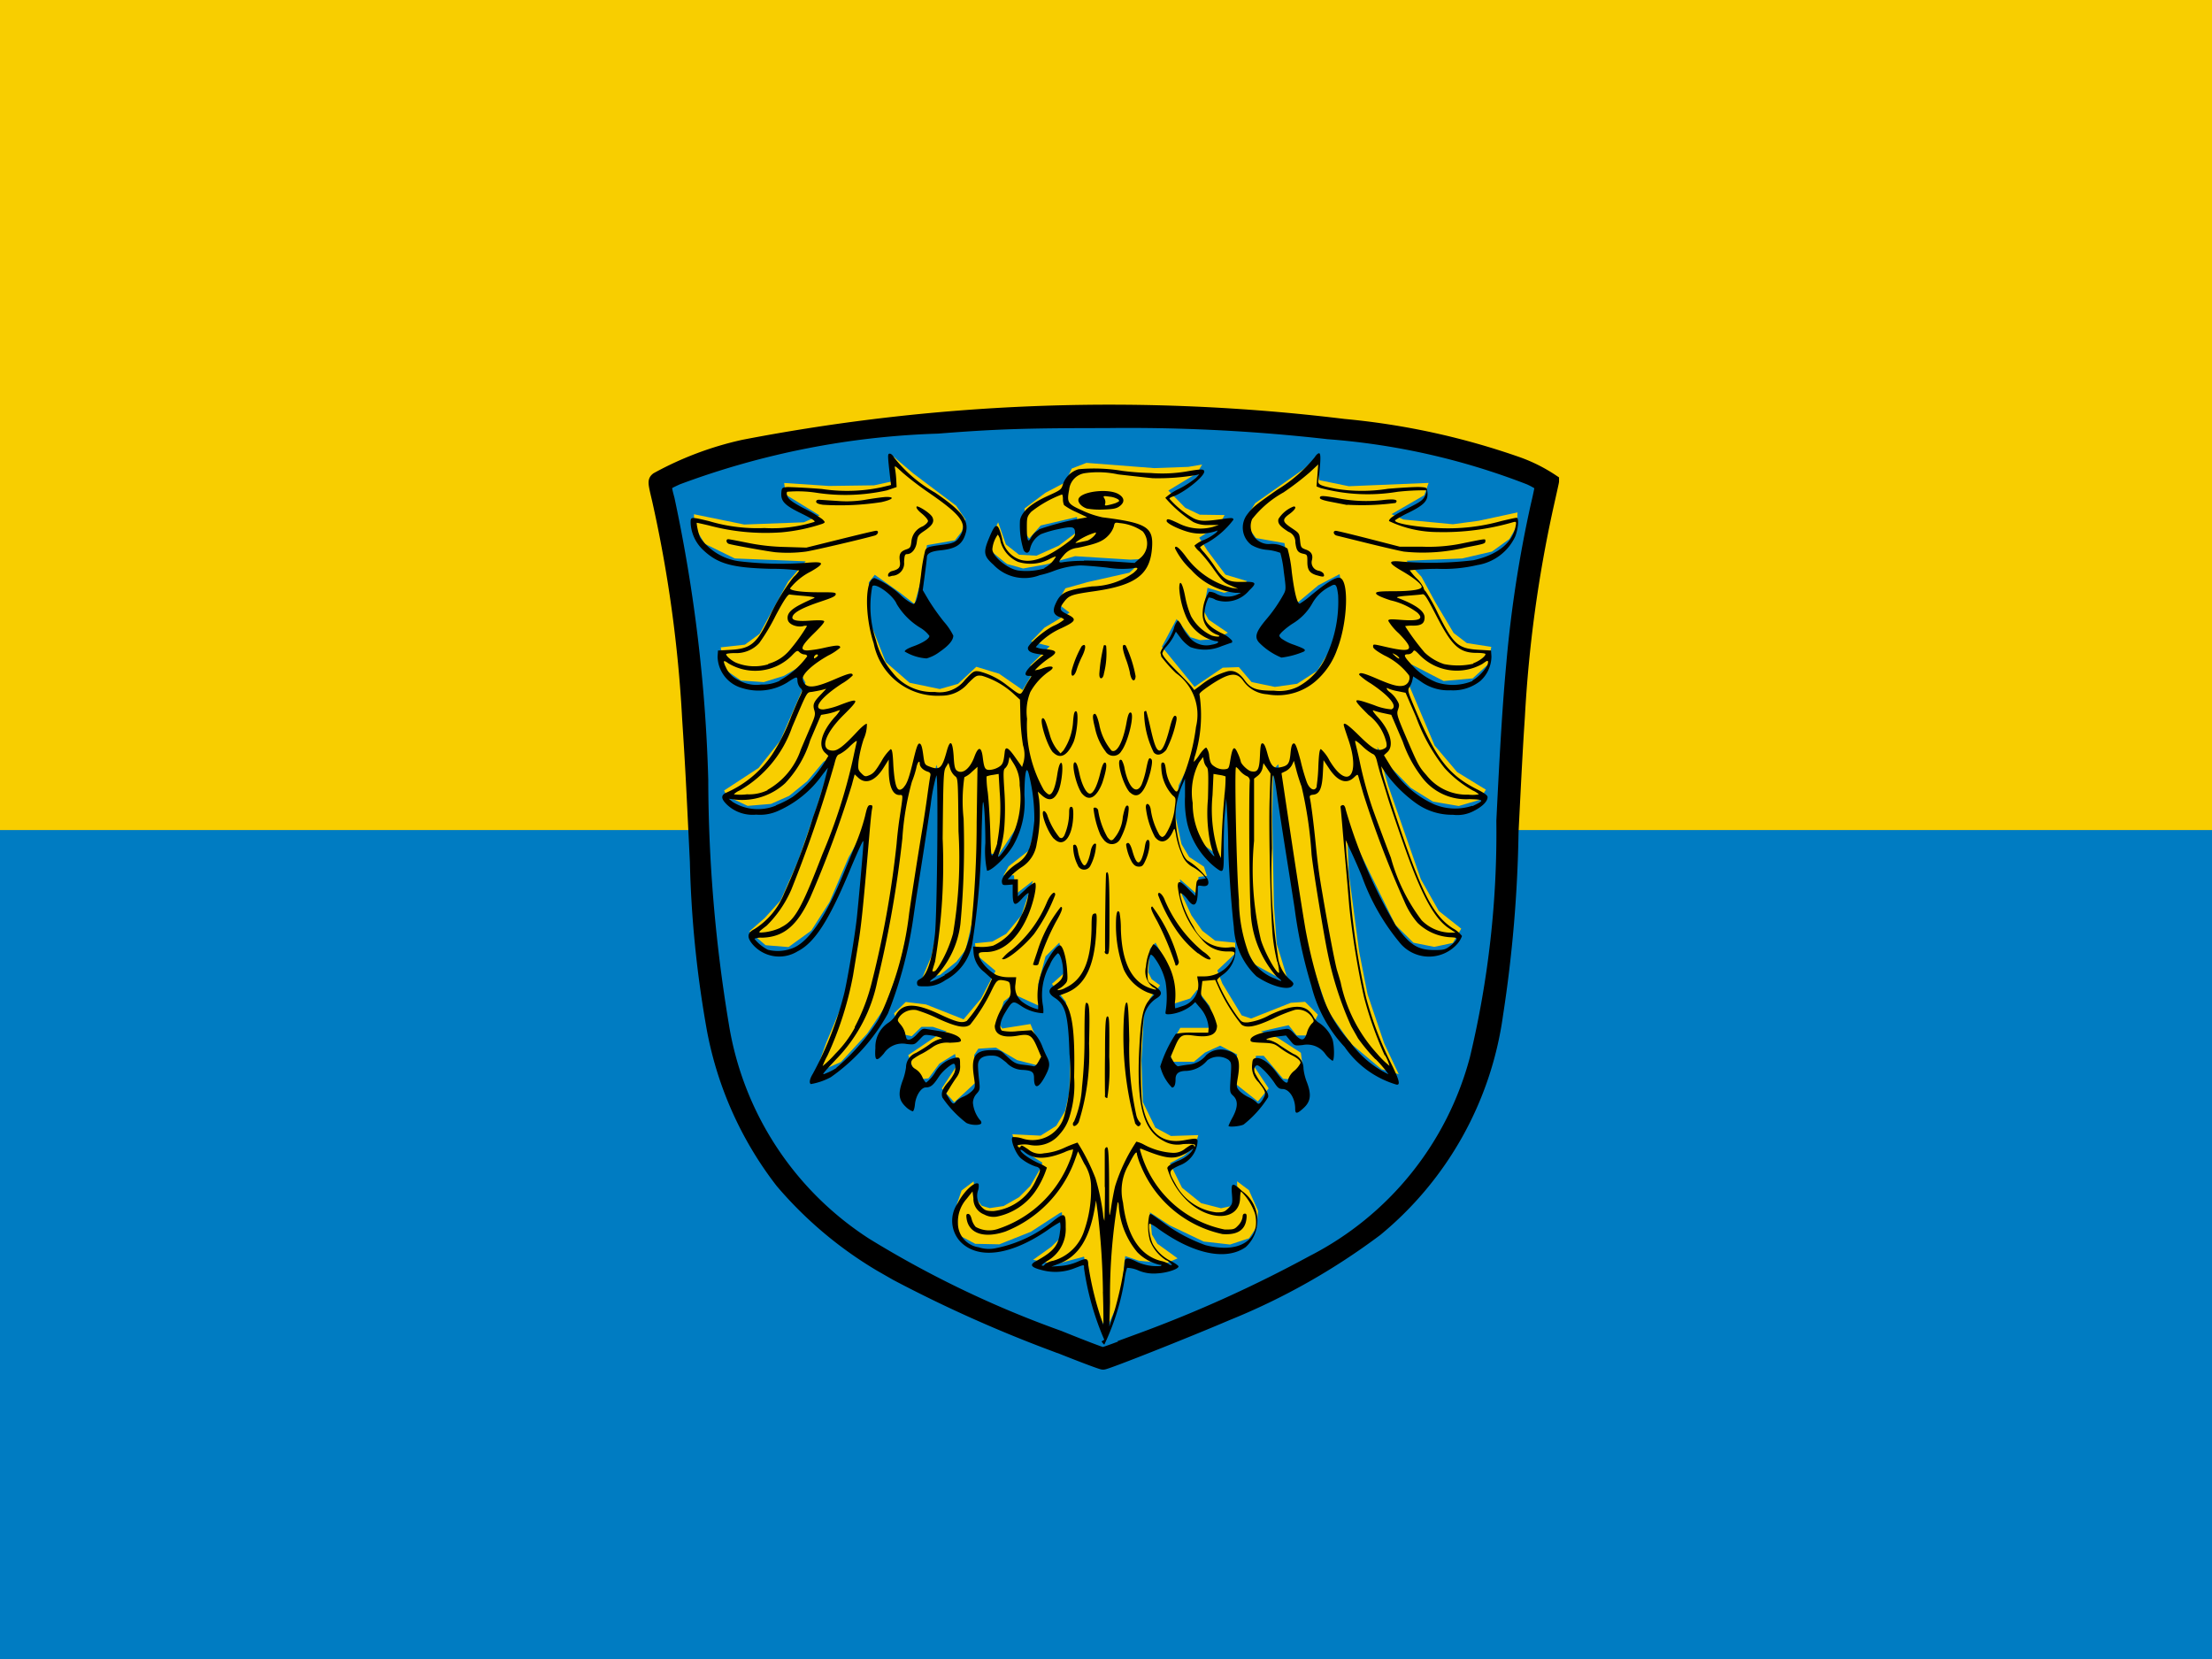
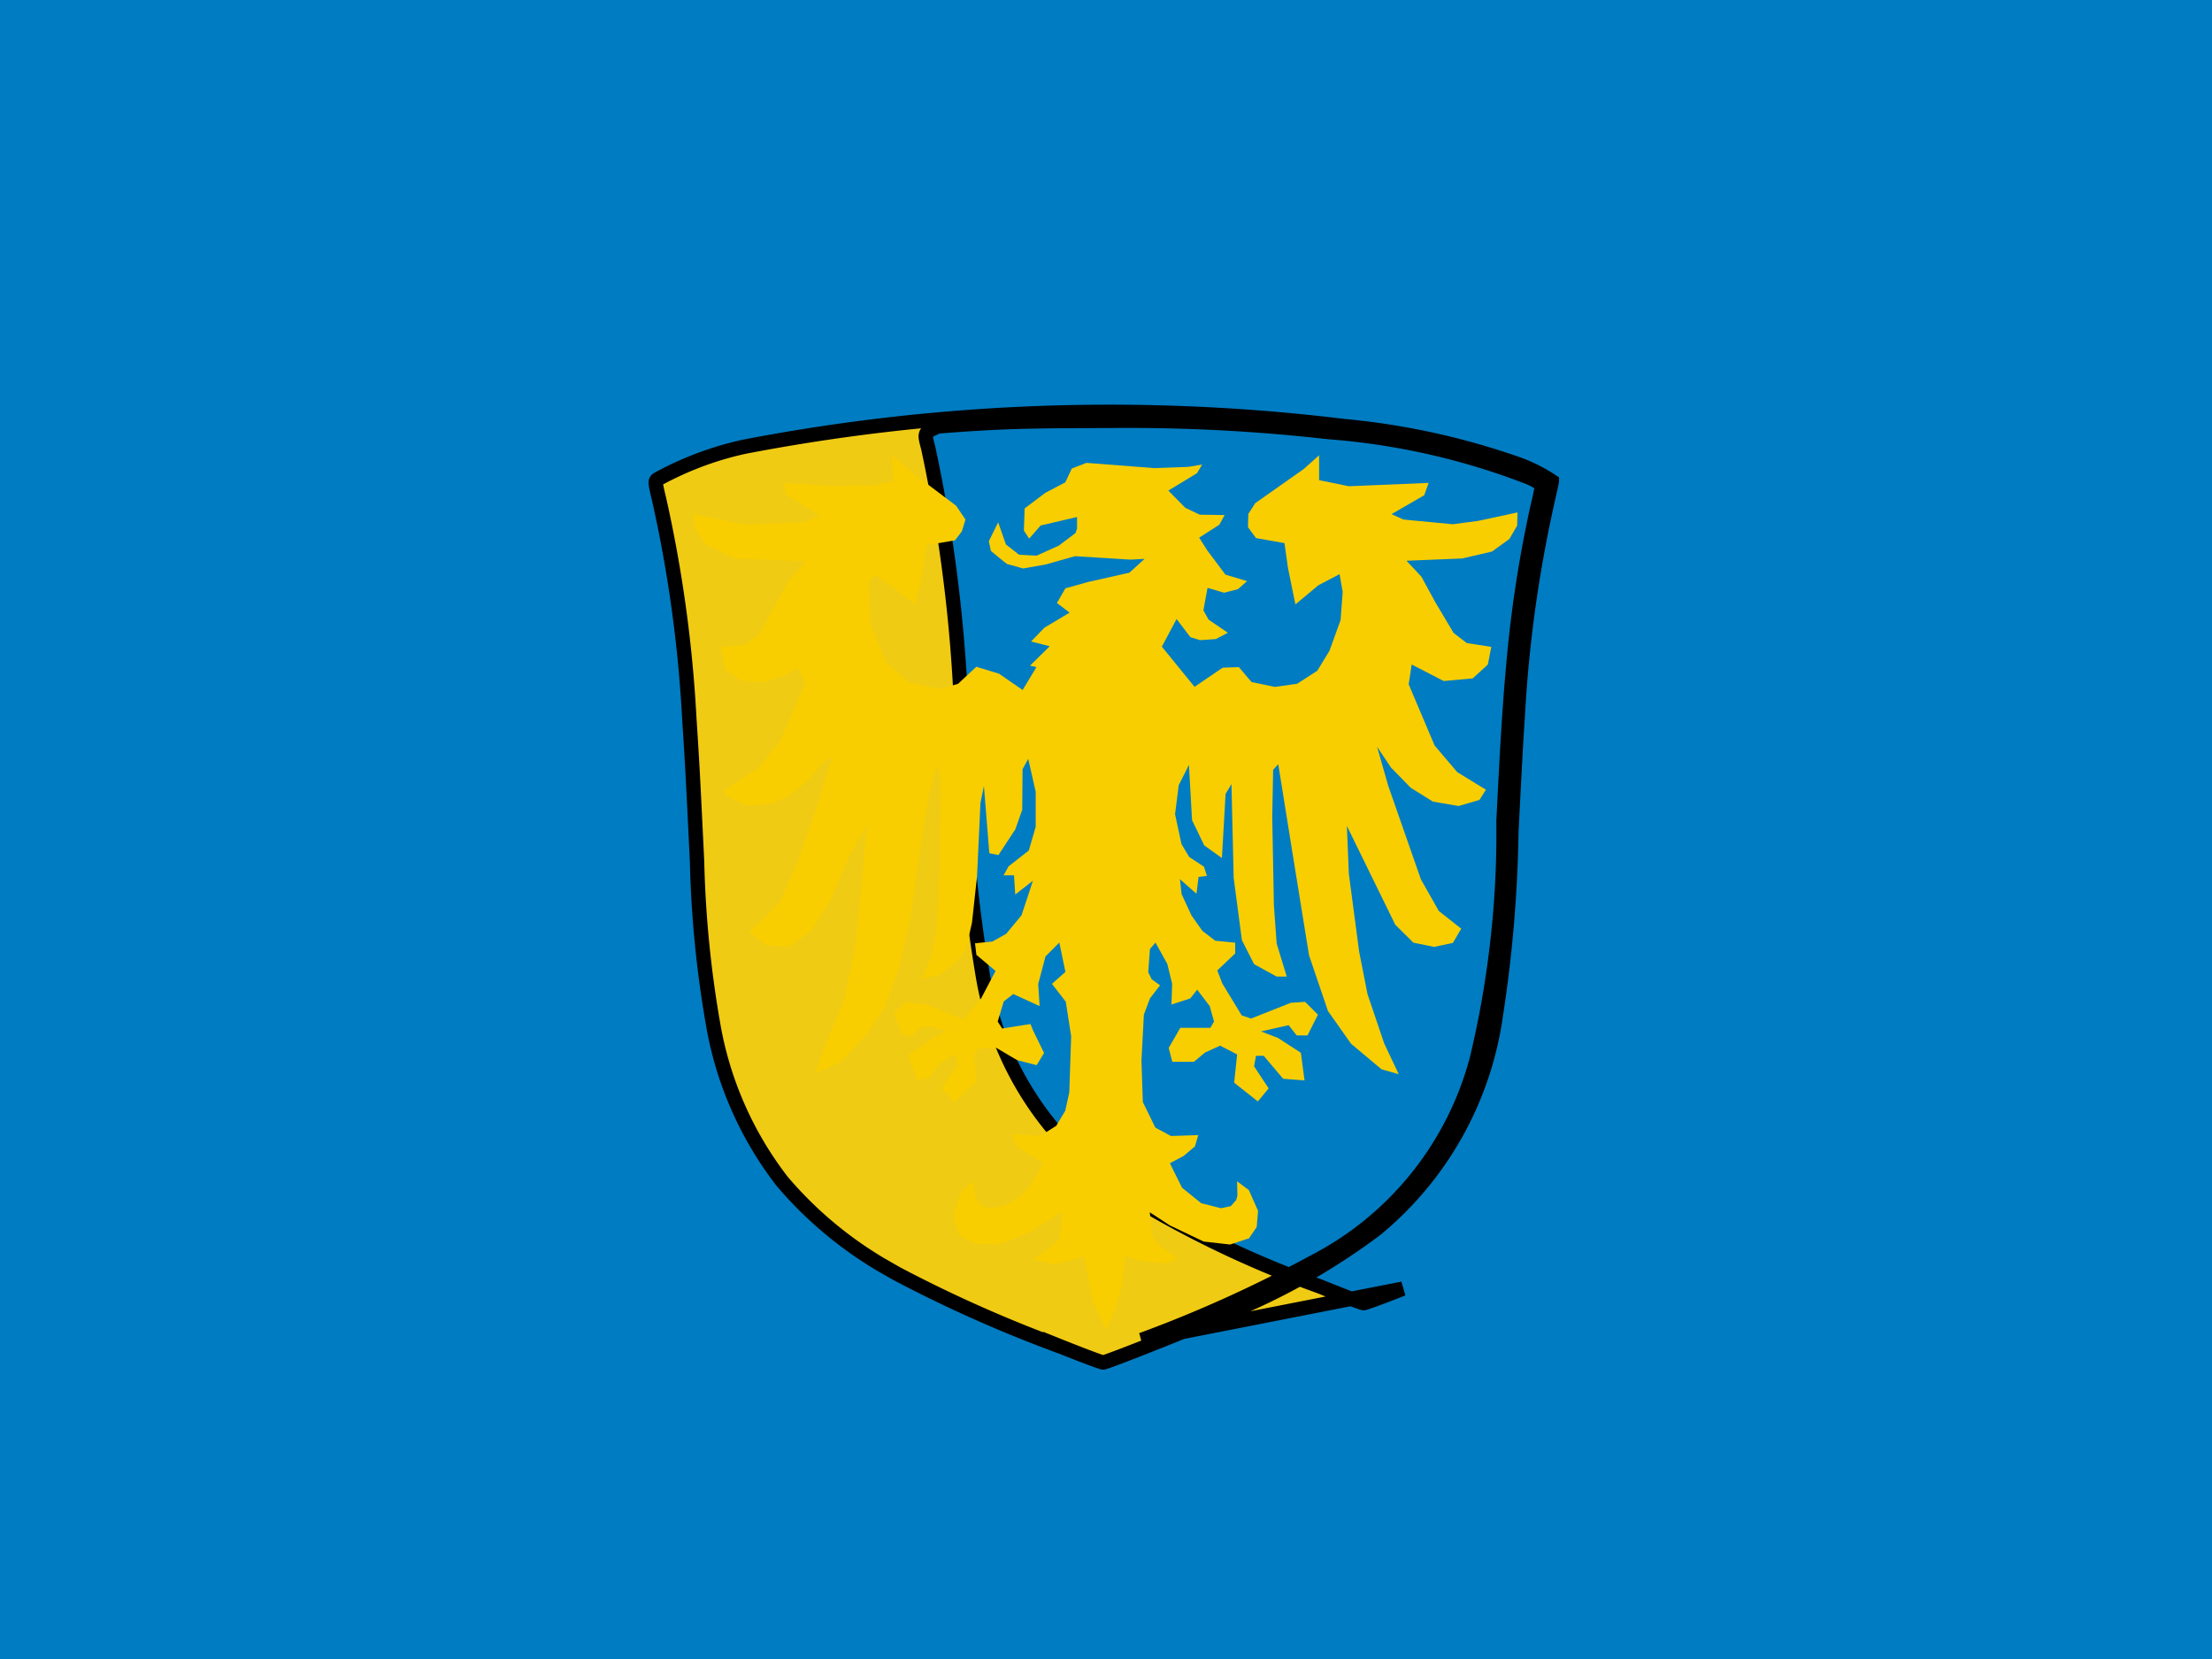
<svg xmlns="http://www.w3.org/2000/svg" width="32" height="24" viewBox="0 0 32 24">
  <g id="Group_18342" transform="translate(-649 -508)">
    <g id="Group_18324" transform="translate(649 508)">
      <g id="g977" transform="translate(0 0)">
        <rect id="rect963" width="32" height="24" transform="translate(0 0)" fill="#007cc2" />
-         <rect id="rect965" width="32" height="12.008" fill="#f8ce00" />
      </g>
      <path id="path931" d="M71.136,130.775l-2.7-1.106-1.37-.907-.951-1.176-.4-.968-.253-1.232-.169-2.442-.2-2.886-.225-1.238-.146-.63.1-.158.911-.354,1.288-.27,1.693-.186,2.368-.068h.518l2.031.068,1.918.236,1.39.354.591.27-.1.647-.152.934-.236,1.93-.113,2.492-.186,1.868-.276.861-.383.855-.557.748-.765.664-.844.484-1.44.681-1.1.444Z" transform="translate(-55.184 -111.12)" fill="#007cc2" />
      <g id="g861" transform="translate(9.485 5.962)">
-         <path id="path871" d="M72.43-5.959a19.366,19.366,0,0,1-2.223-1l-.234-.134a5.662,5.662,0,0,1-1.422-1.2,5.137,5.137,0,0,1-1-2.274,15.767,15.767,0,0,1-.232-2.354c-.059-1.221-.069-1.413-.112-2.071a19.12,19.12,0,0,0-.437-3.169c-.06-.251-.06-.26-.024-.289a4.7,4.7,0,0,1,1.25-.47,27.949,27.949,0,0,1,8.678-.3,10.515,10.515,0,0,1,2.524.552,2.272,2.272,0,0,1,.487.246c0,.005-.036.166-.079.358a18.852,18.852,0,0,0-.415,3.045c-.029.436-.044.724-.092,1.677a19.145,19.145,0,0,1-.224,2.637A4.891,4.891,0,0,1,77.139-7.6a9.56,9.56,0,0,1-2.163,1.22c-.574.246-1.737.707-1.783.706-.025,0-.369-.131-.763-.29ZM73.751-6a18.748,18.748,0,0,0,2.48-1.123,4.638,4.638,0,0,0,2.369-2.94,14.042,14.042,0,0,0,.386-3.445c.054-1.105.093-1.722.143-2.263a17.662,17.662,0,0,1,.354-2.3c.033-.137.059-.266.059-.285s-.053-.06-.177-.117a10.143,10.143,0,0,0-2.915-.661,25.6,25.6,0,0,0-3.223-.161c-1.146,0-1.593.014-2.425.08a11.826,11.826,0,0,0-3.773.742c-.2.093-.2.082-.138.315a22.28,22.28,0,0,1,.486,4.055,21.95,21.95,0,0,0,.3,3.556,4.658,4.658,0,0,0,2.078,3.172,14.951,14.951,0,0,0,2.8,1.343c.328.133.613.242.634.242s.276-.093.566-.209Z" transform="translate(-66.72 19.422)" fill="#f0cb14" stroke="#000" stroke-width="0.208" />
+         <path id="path871" d="M72.43-5.959a19.366,19.366,0,0,1-2.223-1l-.234-.134a5.662,5.662,0,0,1-1.422-1.2,5.137,5.137,0,0,1-1-2.274,15.767,15.767,0,0,1-.232-2.354c-.059-1.221-.069-1.413-.112-2.071a19.12,19.12,0,0,0-.437-3.169c-.06-.251-.06-.26-.024-.289a4.7,4.7,0,0,1,1.25-.47,27.949,27.949,0,0,1,8.678-.3,10.515,10.515,0,0,1,2.524.552,2.272,2.272,0,0,1,.487.246c0,.005-.036.166-.079.358a18.852,18.852,0,0,0-.415,3.045c-.029.436-.044.724-.092,1.677a19.145,19.145,0,0,1-.224,2.637A4.891,4.891,0,0,1,77.139-7.6a9.56,9.56,0,0,1-2.163,1.22c-.574.246-1.737.707-1.783.706-.025,0-.369-.131-.763-.29ZM73.751-6a18.748,18.748,0,0,0,2.48-1.123,4.638,4.638,0,0,0,2.369-2.94,14.042,14.042,0,0,0,.386-3.445c.054-1.105.093-1.722.143-2.263a17.662,17.662,0,0,1,.354-2.3c.033-.137.059-.266.059-.285s-.053-.06-.177-.117a10.143,10.143,0,0,0-2.915-.661,25.6,25.6,0,0,0-3.223-.161c-1.146,0-1.593.014-2.425.08c-.2.093-.2.082-.138.315a22.28,22.28,0,0,1,.486,4.055,21.95,21.95,0,0,0,.3,3.556,4.658,4.658,0,0,0,2.078,3.172,14.951,14.951,0,0,0,2.8,1.343c.328.133.613.242.634.242s.276-.093.566-.209Z" transform="translate(-66.72 19.422)" fill="#f0cb14" stroke="#000" stroke-width="0.208" />
      </g>
      <path id="path929" d="M73.469,131.887l-.416.27-.455.181-.348-.007-.228-.121-.068-.171-.018-.142.116-.338.174-.132.025.236.092.117s.11.034.117.034.2-.03.2-.03l.224-.128.16-.16.156-.27.02-.069-.377-.24-.057-.171.409.02.226-.142.13-.217.059-.268.027-.811-.078-.5-.2-.258.195-.173-.088-.424-.2.2-.106.4.021.319-.382-.175-.137.107-.088.292.065.1.409-.065.041.1.156.319-.107.176-.284-.073-.306-.181-.254.016-.06.092.027.391-.315.292-.181-.2.226-.343-.034-.156-.226.14-.158.213-.167.02-.126-.356.412-.279.144-.064-.2-.066-.165,0-.14.135-.144-.03-.112-.3.169-.165.293.036.544.215.252-.3.21-.4-.277-.233-.02-.167.251-.025.2-.112.222-.268.165-.5-.256.2L72.81,127l-.151,0,.073-.13.292-.229.1-.343,0-.507-.108-.476-.082.149-.005.588-.1.283-.244.372-.132-.027-.078-.971-.05.244-.05,1.065-.073.67-.091.389-.133.172-.238.192-.261.052.135-.322.075-.356.043-.786.02-1.427-.064-.2-.124.5-.123.805-.132.919-.164.722-.21.571-.249.37-.38.412-.372.164.16-.444.251-.6.16-.74.107-.962.066-.841-.261.462-.277.649-.263.411-.329.238-.331-.027-.235-.2.222-.194.231-.256.252-.572.281-.812.212-.684-.126.064-.235.281-.261.212-.263.117-.338.028-.3-.14-.041-.082.5-.327.313-.395.265-.61.1-.229L69.676,124s-.187.112-.194.114l-.292.091-.329-.023-.226-.155-.068-.325.35-.039.212-.156.414-.757.254-.293-1.026-.041-.436-.213-.148-.251-.007-.176.727.149.862-.032.228-.1-.489-.3-.023-.169.649.043.651-.009.277-.06-.023-.379.315.268.619.466.135.2-.052.171-.1.13-.405.069-.1.562-.08.29-.212-.165-.363-.258-.087.112.025.59.22.56.345.3.437.091L72,124.23l.265-.247.329.1.341.236.2-.332-.094-.02.286-.281-.27-.069.194-.2.363-.217-.183-.14.123-.212.325-.091.6-.135.22-.2-.206.011-.8-.05-.42.119-.331.059s-.224-.064-.231-.064-.235-.19-.235-.19l-.03-.14.135-.274.112.32.19.149.252.014.324-.146.24-.181.023-.064v-.169l-.526.123-.167.19-.076-.117.011-.32.3-.226.288-.151.094-.2.212-.082.98.076.494-.018.2-.034-.075.126-.414.251.245.249.21.1.359.005-.076.14-.292.187.119.187.261.348.313.094-.132.116-.2.052-.24-.071-.06.325.075.135.279.19-.174.091-.228.016-.14-.043-.2-.263-.213.4.473.581.407-.277.234-.008.184.216.337.07.322-.045.292-.189.176-.289.161-.445.03-.407-.045-.256-.307.161-.332.277-.108-.53-.05-.357-.412-.073-.116-.158.005-.191.1-.156.7-.493.224-.2v.36l.43.088,1.154-.048-.063.178-.473.274.173.078.714.068.372-.05.563-.121-.005.191-.113.194-.251.181-.43.1-.807.033.216.231.2.367.266.447.191.146.354.055-.05.256-.219.2-.42.038-.463-.239-.043.287.375.885.327.385.415.254-.093.148-.3.088-.372-.063-.322-.2-.287-.294-.2-.3.16.562.473,1.355.26.459.324.256-.121.206-.27.057-.3-.06-.263-.26-.7-1.429.028.69.149,1.127.121.615.242.715.21.444-.249-.071-.441-.37-.334-.473-.274-.807-.245-1.515-.2-1.248-.074.08-.013.678.024,1.283.04.553.146.478H76.61l-.327-.18-.176-.347-.119-.9-.032-1.358-.085.142-.053.928-.256-.183-.176-.365-.045-.8-.148.294-.053.42.093.432.111.186.214.141.043.133-.121.015-.03.244-.239-.211.023.214.143.309.158.224.186.143.289.028,0,.156-.259.246.073.189.28.461.135.046.576-.228.206-.014.186.186-.151.3H76.9l-.117-.148-.4.09.245.094.332.215.053.4-.31-.024-.28-.332h-.112l-.028.152.211.319-.156.189L75.995,130l.043-.409-.246-.127-.219.1-.16.133H75.1l-.052-.2.168-.291h.435l.053-.091-.063-.224-.181-.236-.1.126-.272.088.01-.3-.07-.287-.171-.309-.08.093-.025.337.05.1.121.088-.146.189-.088.236-.035.664.02.6.181.37.226.121.395-.013-.048.163-.163.138-.2.106.176.354.277.224.287.073.141-.03.078-.088.018-.063-.005-.209.171.128.133.3-.02.234-.111.163-.274.09-.382-.043-.49-.234-.289-.189.03.322.08.133.292.211-.168.073-.39-.038-.2-.068-.045.417-.085.322-.146.327-.194-.407-.126-.651-.412.111-.324-.065.264-.189.123-.121.03-.261,0-.118Z" transform="translate(-58.141 -114.337)" fill="#f8ce00" />
    </g>
    <g id="g887" transform="translate(659.01 514.554)">
-       <path id="path889" d="M-60.389,236.279a4.015,4.015,0,0,1-.293-1.036c0-.054.012-.054-.132,0a.751.751,0,0,1-.469.031c-.163-.04-.193-.077-.1-.128.266-.146.334-.231.354-.437a.327.327,0,0,0,0-.13,1.654,1.654,0,0,0-.178.113c-.526.362-.994.43-1.253.18a.444.444,0,0,1-.047-.571c.087-.172.254-.324.3-.275a.205.205,0,0,1-.008.094.238.238,0,0,0,.058.246c.043.043.07.052.165.052a.764.764,0,0,0,.623-.466c.049-.094.058-.129.041-.15a.077.077,0,0,0-.049-.027.692.692,0,0,1-.217-.119c-.076-.065-.158-.272-.122-.308a.4.4,0,0,1,.136.018.477.477,0,0,0,.616-.337,2.474,2.474,0,0,0,.072-.883c-.018-.561-.057-.71-.21-.811-.1-.063-.1-.116-.029-.168.122-.084.148-.121.147-.211,0-.127-.043-.267-.078-.267a.461.461,0,0,0-.117.174.889.889,0,0,0-.1.567.454.454,0,0,1,.008.126.621.621,0,0,1-.32-.105c-.12-.081-.127-.078-.234.1-.071.117-.089.226-.042.258a.716.716,0,0,0,.226.006l.2-.013.058.065a.606.606,0,0,1,.093.157c.019.051.051.123.071.162.051.1.045.152-.036.3-.091.163-.149.167-.15.01,0-.09-.028-.111-.158-.12a.331.331,0,0,1-.243-.107c-.109-.088-.133-.1-.22-.1q-.19,0-.19.143c0,.038.007.132.016.21.015.134.013.144-.037.2a.2.2,0,0,0-.052.13.459.459,0,0,0,.1.247.055.055,0,0,1,.022.043c0,.039-.144.039-.218,0a1.606,1.606,0,0,1-.345-.365c-.024-.062,0-.134.084-.226a.6.6,0,0,0,.087-.13c.025-.059.02-.134-.009-.134s-.159.1-.217.192c-.078.119-.116.15-.185.15s-.146.12-.158.246c-.005.055-.019.1-.033.1a.284.284,0,0,1-.1-.066c-.1-.094-.114-.186-.048-.37a.885.885,0,0,0,.052-.2.225.225,0,0,1,.144-.209c.051-.028.143-.084.2-.126a.484.484,0,0,1,.148-.076c.07,0-.019-.036-.128-.051s-.1-.011-.17.061-.069.075-.185.063a.32.32,0,0,0-.33.138c-.109.127-.135.11-.122-.081a.417.417,0,0,1,.181-.36.354.354,0,0,0,.114-.116c.1-.177.276-.18.637-.01.241.113.319.132.39.095a1.991,1.991,0,0,0,.306-.477l.058-.129-.11-.1a.393.393,0,0,1-.157-.3l-.006-.07.1.006a.69.69,0,0,0,.191-.019.772.772,0,0,0,.388-.4.948.948,0,0,0,.124-.359c-.007-.007-.047.026-.089.073-.114.128-.141.111-.141-.088v-.11l-.075.006c-.067.005-.076,0-.081-.044-.008-.067.09-.183.226-.27.152-.1.206-.235.243-.615a2.6,2.6,0,0,0-.072-.642c-.04-.186-.069-.076-.071.27a1.275,1.275,0,0,1-.157.721c-.088.156-.312.375-.384.375a1.423,1.423,0,0,1-.024-.4c0-.218-.011-.461-.021-.538-.015-.12-.02-.068-.033.362a11.1,11.1,0,0,1-.137,1.635.75.75,0,0,1-.387.523.477.477,0,0,1-.279.09c-.113,0-.126,0-.131-.038s.011-.051.045-.069c.1-.052.172-.279.213-.644.033-.3.051-2.331.021-2.3a2.7,2.7,0,0,0-.082.422c-.033.22-.087.577-.121.793l-.081.513c-.011.066-.032.211-.048.322a6.055,6.055,0,0,1-.369,1.394,2.723,2.723,0,0,1-.826.921.934.934,0,0,1-.289.1c-.028-.017-.016-.076.028-.148a4.97,4.97,0,0,0,.458-1.177c.056-.248.154-.842.18-1.086.024-.229.078-.826.09-1.005.008-.119.008-.12-.023-.06-.017.033-.1.216-.178.406-.3.718-.506,1.027-.746,1.149a.507.507,0,0,1-.655-.105c-.082-.1-.074-.163.03-.216a1.086,1.086,0,0,0,.433-.523,8.787,8.787,0,0,0,.416-1.1,6.293,6.293,0,0,0,.214-.712c-.008.01-.046.059-.084.108a1.561,1.561,0,0,1-.632.515.634.634,0,0,1-.322.056.539.539,0,0,1-.427-.149c-.085-.085-.084-.135,0-.171a1.555,1.555,0,0,0,.658-.549,2.891,2.891,0,0,0,.279-.557c.047-.111.1-.24.125-.287.039-.082.039-.088,0-.125a.179.179,0,0,1-.038-.1c0-.065-.01-.064-.153.03a.792.792,0,0,1-.643.078.484.484,0,0,1-.359-.456l.006-.088.181-.01c.287-.016.375-.087.544-.432a2.847,2.847,0,0,1,.37-.623.451.451,0,0,0,.081-.093,2.874,2.874,0,0,0-.4-.024c-.567-.014-.774-.07-.986-.268a.574.574,0,0,1-.186-.4c0-.086,0-.086.267-.022a2.438,2.438,0,0,0,.8.1,2.044,2.044,0,0,0,.723-.089c.02-.011-.036-.047-.186-.121-.245-.119-.3-.177-.292-.3.006-.072.01-.076.087-.083.044,0,.27.009.5.028a2.424,2.424,0,0,0,.859-.024l.141-.034-.012-.1c-.039-.343-.039-.353-.005-.353.018,0,.046.026.062.057a2.019,2.019,0,0,0,.593.507c.377.256.492.4.445.576s-.141.235-.372.259c-.13.013-.192.044-.192.1,0,.014-.013.126-.03.25l-.03.225.086.146a3.227,3.227,0,0,0,.221.312.9.9,0,0,1,.135.2q0,.1-.2.237a.562.562,0,0,1-.187.093.7.7,0,0,1-.316-.1c0-.018.04-.044.125-.075.137-.049.233-.111.232-.151a.451.451,0,0,0-.126-.114,1,1,0,0,1-.348-.349c-.05-.126-.313-.316-.352-.253a1.54,1.54,0,0,0,.052.775,1.148,1.148,0,0,0,.238.467.728.728,0,0,0,.614.285.462.462,0,0,0,.438-.176c.121-.127.128-.131.206-.121a1.071,1.071,0,0,1,.4.2c.207.157.193.154.251.044a1.561,1.561,0,0,1,.082-.139c.028-.039.027-.042-.014-.04-.105,0-.041-.1.163-.265l.049-.039-.088-.014c-.1-.016-.14-.042-.14-.087s.218-.243.372-.319a.624.624,0,0,0,.151-.09c0-.008-.026-.024-.059-.036-.092-.032-.111-.088-.065-.19.074-.166.14-.2.526-.255a1.071,1.071,0,0,0,.6-.193c.084-.071.079-.089-.02-.067a1.384,1.384,0,0,1-.361-.012c-.153-.017-.326-.031-.384-.031a1.238,1.238,0,0,0-.389.081,1.337,1.337,0,0,1-.2.06.616.616,0,0,1-.669-.151c-.14-.124-.15-.178-.067-.378.1-.243.129-.244.191-.007a.393.393,0,0,0,.243.305c.165.063.378-.005.668-.215.119-.086.145-.115.145-.16,0-.1-.036-.105-.239-.061a1.64,1.64,0,0,0-.253.073.326.326,0,0,0-.159.215c-.015.065-.062.072-.093.015a1.193,1.193,0,0,1-.052-.432c.023-.122.16-.242.4-.35.185-.084.2-.093.22-.167a.343.343,0,0,1,.227-.22,2.449,2.449,0,0,1,.634.024,4.07,4.07,0,0,0,.412.031,2.1,2.1,0,0,0,.5-.02c.226-.04.272-.041.272,0,0,.073-.3.312-.46.362-.024.008-.043.021-.043.03a1.315,1.315,0,0,0,.354.286c.1.044.157.044.465,0,.088-.011.106-.008.106.018a1.23,1.23,0,0,1-.377.331.454.454,0,0,0-.106.066.36.36,0,0,0,.058.074,2.215,2.215,0,0,1,.152.2c.131.2.2.234.408.228.2-.005.21.013.093.124a.44.44,0,0,1-.486.135.209.209,0,0,0-.1-.033.593.593,0,0,0-.062.246c0,.1.065.175.239.265a.448.448,0,0,1,.163.114c0,.016,0,.029-.007.029s-.069.023-.146.05a.61.61,0,0,1-.451.013.538.538,0,0,1-.14-.13l-.07-.093-.034.071a.773.773,0,0,1-.1.141.261.261,0,0,0-.062.1c0,.035.072.122.251.3.077.078.157.162.176.187l.035.046.105-.079a1.1,1.1,0,0,1,.382-.194c.09-.017.164.023.241.13.088.123.17.152.428.152a.607.607,0,0,0,.337-.054.926.926,0,0,0,.415-.443,1.864,1.864,0,0,0,.173-.886c-.02-.157-.034-.173-.114-.126a.6.6,0,0,0-.257.241.8.8,0,0,1-.291.3,1.076,1.076,0,0,0-.151.119c-.046.049-.047.053-.013.09a.661.661,0,0,0,.185.094c.161.059.182.074.143.1a1.205,1.205,0,0,1-.322.086.963.963,0,0,1-.324-.218c-.068-.077-.047-.151.092-.32a2.156,2.156,0,0,0,.266-.383c.033-.063.033-.082,0-.322a1.568,1.568,0,0,0-.05-.272.738.738,0,0,0-.186-.043.541.541,0,0,1-.232-.071.315.315,0,0,1-.067-.434c.079-.108.113-.136.445-.368a2.105,2.105,0,0,0,.538-.468c.018-.031.046-.057.062-.057s.025.031.015.166c-.007.091-.018.191-.024.221-.013.066.02.082.253.127a2.387,2.387,0,0,0,.754,0c.2-.017.409-.029.464-.025.1.006.1.006.106.082.01.116-.048.177-.267.286a1.515,1.515,0,0,0-.2.111c-.028.045.3.1.633.115a2.85,2.85,0,0,0,.894-.1c.114-.028.218-.05.23-.05.036,0,.026.15-.019.269a.734.734,0,0,1-.552.416,2.126,2.126,0,0,1-.568.054,3.875,3.875,0,0,0-.407.021.887.887,0,0,0,.1.117.458.458,0,0,1,.1.135.086.086,0,0,0,.031.054,2.449,2.449,0,0,1,.176.316c.226.452.29.51.588.528l.181.011.006.084a.485.485,0,0,1-.158.354.63.63,0,0,1-.433.137.676.676,0,0,1-.441-.135l-.1-.066-.012.057a.326.326,0,0,1-.043.1c-.028.041-.023.062.077.3.307.733.489.97.908,1.18.1.051.146.084.146.11,0,.062-.076.137-.2.2a.505.505,0,0,1-.3.055.891.891,0,0,1-.533-.166,1.947,1.947,0,0,1-.439-.435l-.067-.1.014.08c.008.044.085.293.17.553.389,1.179.559,1.521.852,1.71a.415.415,0,0,1,.133.112.364.364,0,0,1-.066.112.547.547,0,0,1-.843-.026,3.181,3.181,0,0,1-.536-.942c-.033-.083-.1-.237-.149-.342l-.089-.191.007.121c0,.066.016.2.027.3s.028.3.039.442a10.529,10.529,0,0,0,.223,1.418,5.019,5.019,0,0,0,.355.938c.13.26.149.341.072.316a1.392,1.392,0,0,1-.738-.541,2,2,0,0,1-.481-.885,6.956,6.956,0,0,1-.243-1.126c-.017-.111-.049-.314-.071-.453-.083-.522-.161-1.021-.182-1.177-.072-.526-.087-.366-.074.77a7.736,7.736,0,0,0,.086,1.563.515.515,0,0,0,.165.325c.065.057.07.067.044.1-.06.072-.318,0-.519-.139a1.057,1.057,0,0,1-.328-.716c-.038-.324-.078-.916-.081-1.177,0-.144-.009-.356-.016-.473l-.013-.211-.02.221c-.011.122-.018.359-.015.528,0,.344,0,.345-.127.249a1.168,1.168,0,0,1-.4-.627,1.473,1.473,0,0,1-.034-.392v-.261l-.037.083a1.19,1.19,0,0,0-.1.433c0,.3.092.632.188.676a1,1,0,0,1,.276.26c.029.077,0,.11-.074.1s-.068-.011-.068.055c0,.219-.05.272-.141.149a.446.446,0,0,0-.085-.09c-.031-.019-.033-.015-.022.043a1.531,1.531,0,0,0,.187.433.511.511,0,0,0,.506.3c.083-.011.095-.008.1.029a.432.432,0,0,1-.19.369c-.043.031-.077.065-.077.076a2.628,2.628,0,0,0,.258.473c.094.136.1.138.185.137a.884.884,0,0,0,.318-.107c.355-.165.53-.159.632.021a.228.228,0,0,0,.078.089.5.5,0,0,1,.2.244c.029.1.028.308,0,.308a.361.361,0,0,1-.1-.093.323.323,0,0,0-.331-.135c-.118.012-.119.012-.18-.063l-.062-.075-.119.014c-.126.015-.217.05-.13.051a.447.447,0,0,1,.158.076c.061.041.153.1.2.126a.225.225,0,0,1,.144.214.794.794,0,0,0,.051.2c.066.176.053.274-.049.368s-.122.084-.122.011c0-.153-.086-.286-.185-.286-.045,0-.069-.018-.112-.084-.076-.116-.215-.258-.251-.258s-.058.05-.035.11a1.2,1.2,0,0,0,.111.176c.071.1.089.138.08.176a1.572,1.572,0,0,1-.354.394c-.053.027-.219.041-.219.019a1.092,1.092,0,0,1,.06-.124c.077-.144.08-.243.009-.31-.051-.048-.052-.051-.038-.263s.011-.217-.029-.257a.267.267,0,0,0-.308.006.423.423,0,0,1-.3.153c-.112,0-.16.036-.16.12s-.019.121-.051.121a.66.66,0,0,1-.17-.305,1.831,1.831,0,0,1,.225-.472,1.1,1.1,0,0,1,.248-.017h.221l.006-.066a.5.5,0,0,0-.135-.306l-.059-.07-.047.044a.621.621,0,0,1-.308.13c-.071.006-.08,0-.074-.034a1.377,1.377,0,0,0,0-.431.933.933,0,0,0-.177-.371c-.04-.036-.041-.036-.062.04a.952.952,0,0,0-.022.2c0,.123,0,.126.076.173.142.089.153.137.045.2a.424.424,0,0,0-.175.261,6.734,6.734,0,0,0-.028,1.23q.113.649.614.556c.2-.036.2-.035.187.06a.4.4,0,0,1-.26.306c-.158.074-.16.084-.056.266a.773.773,0,0,0,.594.412c.1,0,.12-.008.174-.062s.061-.065.05-.2c-.015-.173.006-.179.15-.044a.521.521,0,0,1,.048.809c-.285.2-.758.1-1.268-.269a.561.561,0,0,0-.118-.072c-.03,0,0,.211.045.3a.607.607,0,0,0,.27.247c.052.028.1.061.1.073,0,.037-.161.092-.3.1a.572.572,0,0,1-.281-.042.432.432,0,0,0-.163-.038.83.83,0,0,0-.036.165,3.435,3.435,0,0,1-.293.945c-.006,0-.024-.02-.04-.045Zm.24-.787c.028-.137.05-.27.051-.3,0-.1.026-.11.154-.053a.688.688,0,0,0,.369.074c.024-.014.02-.018-.016-.018a.665.665,0,0,1-.321-.183,1.165,1.165,0,0,1-.266-.659c0-.035-.008-.064-.017-.064a8.351,8.351,0,0,0-.111,1.448l-.01.352.059-.177C-60.226,235.819-60.177,235.628-60.149,235.491Zm-.259.094a11.08,11.08,0,0,0-.076-1.151l-.024-.171-.017.1c-.079.459-.24.711-.523.817l-.106.04.131-.009a.772.772,0,0,0,.25-.062c.127-.057.151-.05.152.043a4.58,4.58,0,0,0,.218.87C-60.4,236.063-60.4,235.848-60.409,235.585Zm-.837-.4a.273.273,0,0,1,.116-.049.663.663,0,0,0,.449-.434,1.8,1.8,0,0,0,.1-.626.618.618,0,0,0-.1-.347l-.089-.176-.053.146a1.756,1.756,0,0,1-1,1.015c-.3.1-.523.032-.558-.183-.009-.058-.005-.073.02-.073s.04.029.053.077a.274.274,0,0,0,.058.111.4.4,0,0,0,.337.024,1.677,1.677,0,0,0,1.025-.985.739.739,0,0,0,.048-.16.46.46,0,0,0-.125.04c-.265.108-.445.107-.576,0-.034-.028-.061-.043-.061-.031,0,.036.128.129.256.187a.585.585,0,0,1,.126.067,1.3,1.3,0,0,1-.159.331.894.894,0,0,1-.565.378.285.285,0,0,1-.184-.031.241.241,0,0,1-.155-.233l-.013-.1-.085.107a.5.5,0,0,0-.126.352.351.351,0,0,0,.3.349.476.476,0,0,0,.262.01,1.9,1.9,0,0,0,.829-.4c.151-.117.171-.105.168.1a.529.529,0,0,1-.265.487c-.093.06-.1.07-.055.07C-61.259,235.2-61.245,235.19-61.245,235.181Zm1.756-.053a.593.593,0,0,1-.239-.287.79.79,0,0,1-.01-.366c.02-.032,0-.044.232.126a2.334,2.334,0,0,0,.584.306,1.2,1.2,0,0,0,.272.037c.33,0,.512-.2.442-.491a.823.823,0,0,0-.2-.322c-.008,0-.015.041-.016.092-.007.347-.482.349-.805,0a1.072,1.072,0,0,1-.248-.429c0-.028.041-.056.151-.106a.484.484,0,0,0,.195-.131c.039-.056.04-.059,0-.028a.7.7,0,0,1-.136.077c-.136.06-.253.042-.58-.091-.033-.013-.033-.008,0,.094a1.589,1.589,0,0,0,1.2,1.071c.131,0,.14,0,.2-.064a.226.226,0,0,0,.059-.116c0-.033.011-.05.033-.05s.031.015.022.082c-.021.159-.135.229-.345.214a1.653,1.653,0,0,1-1.179-.982,1.019,1.019,0,0,1-.059-.171c0-.062-.036-.018-.119.147a.74.74,0,0,0-.083.549c.056.479.244.769.551.846a.288.288,0,0,1,.105.041.058.058,0,0,0,.045.018c.019,0-.013-.032-.07-.07Zm-.893-1.071c0-.263,0-.5,0-.523s.013-.045.031-.045.03.073.032.528c0,.522,0,.526.029.345.015-.1.041-.241.059-.312a2.5,2.5,0,0,1,.306-.641.415.415,0,0,1,.111.043.993.993,0,0,0,.408.118.261.261,0,0,0,.188-.06c.092-.066.115-.073.131-.035.006.016.011.013.012-.008s-.021-.031-.174-.023a.4.4,0,0,1-.286-.048c-.294-.152-.39-.524-.347-1.347.024-.459.058-.606.165-.713l.052-.052-.1-.035a.66.66,0,0,1-.341-.329,1.837,1.837,0,0,1-.114-.649c0-.166.019-.231.051-.178a1.271,1.271,0,0,1,.02.237c.014.5.163.785.456.869.073.021.072.008,0-.031a.286.286,0,0,1-.093-.292.7.7,0,0,1,.105-.322c.04,0,.146.141.218.292a.974.974,0,0,1,.1.517.365.365,0,0,0,0,.117.967.967,0,0,0,.1-.031.317.317,0,0,0,.231-.353l-.013-.078h.106a.466.466,0,0,0,.416-.267c.033-.088.028-.094-.072-.094a.465.465,0,0,1-.383-.174,1.361,1.361,0,0,1-.348-.769c0-.089.039-.079.153.039l.1.1.01-.116c.01-.114.011-.117.077-.126l.067-.01-.04-.05a.64.64,0,0,0-.143-.111.336.336,0,0,1-.161-.181,1.2,1.2,0,0,1-.083-.259c-.024-.135-.025-.137-.05-.08-.068.157-.177.19-.26.081a1.194,1.194,0,0,1-.132-.429c0-.079.057-.056.071.028a1.015,1.015,0,0,0,.128.375c.037.034.041.034.079,0a.873.873,0,0,0,.141-.4c.018-.132.016-.139-.03-.175a.612.612,0,0,1-.162-.359c-.009-.1-.005-.117.02-.117s.034.031.044.106a.578.578,0,0,0,.13.3c.035.032.041.023.121-.2a3,3,0,0,0,.184-.722.737.737,0,0,0-.291-.778,2.1,2.1,0,0,1-.212-.239.169.169,0,0,0-.011-.048c-.006-.016.026-.076.074-.136a.817.817,0,0,0,.119-.218.29.29,0,0,1,.056-.118c.012,0,.04.034.063.084a.751.751,0,0,0,.117.17.318.318,0,0,0,.316.094c.093-.014.125-.051.045-.052a.62.62,0,0,1-.418-.349,1.247,1.247,0,0,1-.1-.41c0-.149.046-.088.085.115a1.385,1.385,0,0,0,.084.281.656.656,0,0,0,.3.283c.08.026.153.017.084-.01a.316.316,0,0,1-.215-.3.6.6,0,0,1,.093-.323.212.212,0,0,1,.109.031.347.347,0,0,0,.294.012l.06-.028-.082,0a1.006,1.006,0,0,1-.638-.33,1.07,1.07,0,0,1-.236-.314c0-.054.06-.01.151.111a1.2,1.2,0,0,0,.673.462l.09.012-.109-.046c-.1-.041-.125-.068-.246-.237a2.338,2.338,0,0,0-.207-.257.284.284,0,0,1-.071-.084.446.446,0,0,1,.14-.083.736.736,0,0,0,.176-.106c.02-.023.025-.035.012-.027a.692.692,0,0,1-.357.032c-.142-.025-.373-.132-.373-.172s.03-.034.177.036a.694.694,0,0,0,.487.051l.091-.029h-.143a.459.459,0,0,1-.226-.043,1.824,1.824,0,0,1-.405-.35.783.783,0,0,1,.2-.131,1.421,1.421,0,0,0,.246-.159l.046-.051-.05.012a3.316,3.316,0,0,1-.623.045c-.072-.007-.3-.032-.5-.055a1.368,1.368,0,0,0-.475-.019.268.268,0,0,0-.235.24c-.035.186-.022.206.187.3a1.375,1.375,0,0,0,.295.1c.63.079.735.141.718.424-.023.4-.229.557-.829.644-.342.049-.373.06-.448.159s-.057.123.051.176c.141.07.128.1-.085.2a1.04,1.04,0,0,0-.372.274.348.348,0,0,0,.141.03c.161.016.179.043.075.115a1.212,1.212,0,0,0-.23.191.459.459,0,0,0,.121-.032c.124-.043.18-.021.1.038a.892.892,0,0,0-.286.309.757.757,0,0,0-.047.386,1.889,1.889,0,0,0,.242,1.03c.028.037.064.066.079.066.045,0,.087-.1.115-.283.016-.107.036-.169.054-.175.042-.014.015.293-.037.409-.06.135-.139.153-.245.055l-.052-.048.019.117a2.13,2.13,0,0,1-.035.635.479.479,0,0,1-.206.333,1.036,1.036,0,0,0-.156.123l-.059.061h.148v.247l.109-.1a.53.53,0,0,1,.133-.1c.036,0,.01.181-.052.362-.136.4-.38.642-.649.643-.082,0-.106.007-.106.032,0,.083.131.236.255.3a.47.47,0,0,0,.175.032h.111l-.011.1a.268.268,0,0,0,.119.271.627.627,0,0,0,.209.094.539.539,0,0,0-.006-.12.978.978,0,0,1,.1-.514c.074-.154.178-.292.22-.292s.093.174.105.355c.011.155.008.167-.038.213a.305.305,0,0,1-.078.059c-.016.006-.024.016-.018.022a.244.244,0,0,0,.111-.035c.254-.12.368-.381.377-.866,0-.18.008-.2.042-.208s.038,0,.026.251c-.024.513-.163.795-.444.9l-.094.036.05.052c.14.146.183.44.168,1.128a1.539,1.539,0,0,1-.062.556.646.646,0,0,1-.144.265.445.445,0,0,1-.442.158.4.4,0,0,0-.17.006c0,.03.036.043.045.016s.042,0,.107.042a.263.263,0,0,0,.23.058.885.885,0,0,0,.3-.082,1.866,1.866,0,0,1,.185-.073,2.929,2.929,0,0,1,.26.516,3.376,3.376,0,0,1,.109.515.33.33,0,0,0,.02.1s.008-.215.008-.478Zm-.461-.9a.051.051,0,0,1,.017-.04,1.51,1.51,0,0,0,.115-.5,6.557,6.557,0,0,0,.036-.739c0-.363.008-.478.027-.478.045,0,.051.1.039.591a3.292,3.292,0,0,1-.149,1.134C-60.788,233.187-60.843,233.211-60.843,233.158Zm.9-.018a4.771,4.771,0,0,1-.161-1.543c.01-.139.022-.2.04-.2s.028.128.037.548a4.465,4.465,0,0,0,.1,1.074.242.242,0,0,0,.054.112c.026.009.005.056-.024.056-.01,0-.032-.021-.049-.047Zm-.435-.39c0-.02-.005-.287,0-.594,0-.478.01-.558.036-.558s.029.079.025.587a2.805,2.805,0,0,1-.028.594C-60.365,232.782-60.379,232.77-60.383,232.75Zm1.019-1.9a4.409,4.409,0,0,0-.263-.627c-.089-.157-.108-.214-.071-.214a2.311,2.311,0,0,1,.383.8C-59.315,230.859-59.352,230.886-59.364,230.85Zm-2.062,0s.028-.088.062-.186a1.95,1.95,0,0,1,.341-.65c.038,0,.017.065-.071.217a3.359,3.359,0,0,0-.252.607c0,.012-.018.021-.04.021S-61.427,230.85-61.427,230.845Zm-.442-.09a.619.619,0,0,1,.129-.12,1.779,1.779,0,0,0,.518-.7c.05-.113.117-.172.117-.1a2.521,2.521,0,0,1-.306.566C-61.576,230.618-61.869,230.845-61.869,230.755Zm2.836-.069a1.518,1.518,0,0,1-.34-.372,2.308,2.308,0,0,1-.244-.481c0-.063.068-.008.1.084a1.946,1.946,0,0,0,.551.737.416.416,0,0,1,.11.1C-58.852,230.8-58.929,230.768-59.033,230.686Zm-1.349-.029c-.006-.156.006-1.123.014-1.136.037-.06.048.067.048.589,0,.5,0,.582-.03.582A.035.035,0,0,1-60.382,230.657Zm-.389-1.237a.611.611,0,0,1-.074-.3c.031-.031.056,0,.07.088s.064.2.094.2.07-.1.089-.205c.015-.08.058-.133.079-.1a.728.728,0,0,1-.086.316A.1.1,0,0,1-60.771,229.42Zm.776-.06a.715.715,0,0,1-.084-.251.027.027,0,0,1,.029-.025c.018,0,.042.044.062.116.052.181.094.211.139.1a.832.832,0,0,0,.041-.161c.01-.066.024-.1.045-.1.042,0,.025.161-.031.287-.037.083-.05.1-.1.1S-59.964,229.41-59.995,229.36Zm-.383-.294a.5.5,0,0,1-.073-.1,1.332,1.332,0,0,1-.1-.383c.017-.027.07,0,.069.039a1.131,1.131,0,0,0,.132.377c.038.047.053.054.082.036a.536.536,0,0,0,.141-.327c.024-.118.042-.165.063-.165s.028.019.018.1a1.044,1.044,0,0,1-.121.388A.135.135,0,0,1-60.378,229.066Zm-.74-.037c-.1-.1-.209-.407-.149-.407.013,0,.033.025.046.055a1.016,1.016,0,0,0,.178.327c.031.017.044.011.069-.026a.852.852,0,0,0,.071-.339c0-.056.009-.078.03-.078s.03.026.03.11C-60.843,229-60.977,229.178-61.119,229.028Zm.408-.65c-.087-.1-.171-.462-.109-.462.02,0,.04.049.063.159.035.163.1.294.154.294s.111-.137.15-.3c.025-.1.044-.149.065-.149.038,0,.024.11-.037.295C-60.5,228.434-60.609,228.5-60.71,228.379Zm.69-.021c-.111-.111-.22-.533-.122-.472a.384.384,0,0,1,.042.128c.058.275.172.379.246.224a1.266,1.266,0,0,0,.064-.218c.033-.161.043-.181.076-.148.016.016.013.065-.013.18C-59.8,228.362-59.9,228.475-60.021,228.357Zm-1.112-.579c-.091-.095-.214-.5-.152-.5.025,0,.044.046.1.237a.62.62,0,0,0,.1.209l.056.063.041-.041a.836.836,0,0,0,.141-.423c.009-.111.018-.146.041-.146.044,0,.021.3-.034.445C-60.922,227.831-61.027,227.889-61.133,227.778Zm.761-.012a.836.836,0,0,1-.159-.351c-.037-.145-.039-.2,0-.2.016,0,.04.057.062.151a.827.827,0,0,0,.177.38c.077.046.168-.124.218-.405.018-.1.034-.146.056-.146.069,0-.03.427-.13.558A.133.133,0,0,1-60.372,227.767Zm.691.006a1.343,1.343,0,0,1-.139-.585c.012-.012.026-.018.03-.013s.032.111.06.235c.057.254.09.337.134.337s.094-.121.148-.33c.03-.119.054-.173.074-.173s.028.017.023.06a1.588,1.588,0,0,1-.149.434C-59.559,227.824-59.637,227.839-59.681,227.772ZM-60,226.7a.306.306,0,0,1-.02-.08,1.429,1.429,0,0,0-.059-.195c-.055-.155-.056-.222,0-.189a1.785,1.785,0,0,1,.143.443C-59.938,226.749-59.975,226.762-60,226.7Zm-.461-.045a2.372,2.372,0,0,1,.065-.42.026.026,0,0,1,.034.006,1.173,1.173,0,0,1-.032.4C-60.405,226.727-60.462,226.735-60.46,226.655Zm-.4-.055a1.507,1.507,0,0,1,.141-.347.061.061,0,0,1,.037-.025c.032,0,.019.075-.031.174a1.375,1.375,0,0,0-.074.183c-.032.108-.09.121-.073.016Zm.224-2.344c-.077-.024-.135-.085-.126-.134.021-.112.428-.165.58-.076.088.052.094.118.015.176-.044.033-.091.042-.231.047A1.067,1.067,0,0,1-60.634,224.256Zm.42-.085c.047-.018.052-.026.03-.048a.291.291,0,0,0-.124-.04c-.094-.013-.1-.012-.075.028a.105.105,0,0,1,.01.074c-.01.027,0,.03.045.02A.989.989,0,0,0-60.213,224.172Zm-2.317,8.66a.366.366,0,0,1,.108-.068.45.45,0,0,0,.127-.085c.045-.049.046-.054.022-.219-.04-.279.021-.369.254-.369.12,0,.134,0,.205.071.124.116.146.128.265.141.062.007.126.016.142.021s.045-.021.069-.065l.04-.073-.057-.134c-.076-.178-.112-.2-.273-.172-.22.04-.341-.01-.341-.14a.862.862,0,0,1,.168-.352.2.2,0,0,0,.058-.185c-.007-.1-.012-.1-.069-.116-.117-.023-.125-.017-.2.134a2.56,2.56,0,0,1-.312.5c-.072.059-.2.035-.463-.085a2.126,2.126,0,0,0-.317-.125.259.259,0,0,0-.246.1c-.031.047-.03.053.019.11a.334.334,0,0,1,.063.115c.006.03.015.065.019.079.015.049.084.024.157-.057s.083-.081.139-.072l.216.034c.161.025.268.073.278.125.005.027-.021.033-.162.039a.362.362,0,0,0-.254.067c-.047.033-.122.08-.166.1a.945.945,0,0,0-.109.068c-.049.041-.034.107.033.145a.259.259,0,0,1,.1.115c.019.044.044.08.056.081a.552.552,0,0,0,.125-.14.442.442,0,0,1,.314-.222c.048,0,.051.006.051.108a.257.257,0,0,1-.049.176c-.027.038-.073.107-.1.154l-.053.085.044.071C-62.584,232.873-62.57,232.879-62.53,232.832Zm4.441-.035c.05-.08.043-.106-.063-.241a.307.307,0,0,1-.093-.266c.005-.067.014-.079.057-.084.083-.009.2.077.3.216s.161.177.161.1a.267.267,0,0,1,.09-.132.35.35,0,0,0,.091-.114c0-.034-.049-.075-.141-.119a1.167,1.167,0,0,1-.158-.1c-.08-.06-.1-.067-.256-.073s-.169-.012-.169-.042c0-.047.116-.1.292-.124l.205-.032c.056-.009.075,0,.142.074.1.107.142.1.178-.022a.337.337,0,0,1,.067-.128c.038-.035.039-.039.006-.094a.244.244,0,0,0-.244-.109,2.19,2.19,0,0,0-.315.126c-.258.121-.391.145-.463.086a2.535,2.535,0,0,1-.316-.506l-.062-.138-.093.008-.093.008-.013.107c-.012.1-.009.112.048.177a.934.934,0,0,1,.177.36c0,.13-.1.177-.326.147-.185-.026-.211-.011-.287.17l-.058.136.043.072c.023.04.055.068.069.064s.077-.015.139-.023a.369.369,0,0,0,.265-.139.315.315,0,0,1,.309-.064c.152.041.189.138.148.383-.024.141-.023.146.023.2a.519.519,0,0,0,.132.091.421.421,0,0,1,.108.068c.035.042.051.036.1-.04Zm-6.174-.45a2.976,2.976,0,0,0,.611-.7,4.815,4.815,0,0,0,.445-1.541c.031-.221.135-.89.192-1.227.021-.127.053-.34.071-.473s.037-.261.043-.285,0-.047-.036-.058c-.067-.02-.117-.07-.117-.114,0-.063-.035-.022-.05.059a1.391,1.391,0,0,1-.064.2,3.985,3.985,0,0,0-.138.821,16.13,16.13,0,0,1-.361,2.057,2.249,2.249,0,0,1-.6,1.14c-.2.214-.215.232-.144.2A.825.825,0,0,0-64.263,232.347Zm7.8-.125a2.633,2.633,0,0,1-.25-.3l-.1-.177a4.954,4.954,0,0,1-.34-1.056c-.055-.258-.21-1.206-.233-1.428a5.928,5.928,0,0,0-.145-.984c-.023-.06-.058-.168-.076-.24l-.034-.131-.028.059a.222.222,0,0,1-.09.089l-.062.03.066.443c.118.792.22,1.457.28,1.811a7.372,7.372,0,0,0,.231.92,1.96,1.96,0,0,0,.417.716,1.456,1.456,0,0,0,.553.466A1.693,1.693,0,0,0-56.462,232.222Zm-7.533-.463a2.847,2.847,0,0,0,.254-.674,14.186,14.186,0,0,0,.353-1.981c.007-.094.025-.252.04-.352.057-.379.057-.352,0-.352-.1,0-.154-.135-.154-.372v-.141l-.079.125c-.119.187-.257.239-.364.136L-64,228.1l-.042.157a15.418,15.418,0,0,1-.6,1.623c-.19.412-.387.576-.7.583a.239.239,0,0,0-.108.016.6.6,0,0,0,.195.159.584.584,0,0,0,.328-.013c.243-.072.5-.438.776-1.114l.176-.428a2.961,2.961,0,0,0,.125-.377c.03-.133.043-.161.075-.161s.037.01.027.055-.026.214-.042.407c-.09,1.051-.115,1.29-.164,1.581-.029.176-.06.365-.069.42a4.893,4.893,0,0,1-.371,1.162,1.089,1.089,0,0,0-.07.151,1.466,1.466,0,0,0,.183-.177,1.643,1.643,0,0,0,.285-.382Zm7.667.406a5.3,5.3,0,0,1-.3-.847,11.975,11.975,0,0,1-.211-1.3c-.012-.144-.034-.406-.05-.583s-.039-.439-.051-.582-.024-.269-.026-.28.011-.023.029-.027.037.013.047.069a7.234,7.234,0,0,0,.725,1.676c.2.276.314.352.554.352.136,0,.16-.006.226-.056a.424.424,0,0,0,.092-.091c.016-.03,0-.035-.1-.039a.742.742,0,0,1-.458-.207,1.155,1.155,0,0,1-.191-.309,14.565,14.565,0,0,1-.593-1.555l-.073-.254c-.01-.034-.015-.033-.065.015-.107.1-.231.059-.354-.124l-.085-.127-.01.193c-.011.216-.048.3-.143.307-.043.005-.052.015-.044.05.018.084.052.347.081.637.033.324.051.463.1.744.086.51.181,1,.209,1.1.01.033.035.115.054.181a2.192,2.192,0,0,0,.526,1.032,1.32,1.32,0,0,0,.181.178A.6.6,0,0,0-56.327,232.165ZM-62.7,231a.6.6,0,0,0,.2-.164,1.405,1.405,0,0,0,.179-.466,14.363,14.363,0,0,0,.086-1.579l.012-.8-.083.075a.355.355,0,0,1-.107.075,2.374,2.374,0,0,0-.011.6,12.107,12.107,0,0,1-.046,1.522,1.341,1.341,0,0,1-.366.771c-.149.1-.057.08.14-.028Zm4.806.028a1.515,1.515,0,0,1-.378-.98c-.018-.184-.027-1.564-.013-1.84a.074.074,0,0,0-.051-.086.32.32,0,0,1-.093-.076c-.021-.027-.046-.05-.054-.05-.025,0,.008,1.53.042,1.921a2.273,2.273,0,0,0,.12.712.645.645,0,0,0,.4.425C-57.807,231.107-57.8,231.1-57.891,231.029Zm.006-.218a2.846,2.846,0,0,1-.062-.35c-.032-.294-.062-1.569-.047-2l.013-.372-.051-.075-.051-.075-.013.069a.2.2,0,0,1-.068.112l-.055.043v.9a4.393,4.393,0,0,0,.1,1.437c.06.192.233.5.263.47A.743.743,0,0,0-57.885,230.811Zm-4.913.094a1.809,1.809,0,0,0,.224-.5,6.524,6.524,0,0,0,.079-1.479c-.007-.768-.007-.769-.052-.8a.241.241,0,0,1-.069-.111l-.024-.08-.037.061c-.035.057-.038.132-.047,1.034a8.488,8.488,0,0,1-.11,1.781c-.047.153-.045.141-.022.141S-62.82,230.932-62.8,230.9Zm-2.275-.585c.206-.1.3-.258.61-1.065a7.877,7.877,0,0,0,.442-1.378c.022-.105.046-.214.053-.241s0-.032-.095.056a.6.6,0,0,1-.152.117c-.034.009-.05.04-.076.145a18.874,18.874,0,0,1-.622,1.814,1.666,1.666,0,0,1-.357.522c-.138.106-.139.107-.019.094A.788.788,0,0,0-65.074,230.32Zm9.671.007c-.212-.141-.4-.486-.66-1.233-.093-.265-.195-.564-.225-.664s-.071-.231-.091-.292-.046-.158-.06-.215c-.018-.076-.036-.108-.067-.118a.7.7,0,0,1-.152-.116c-.061-.057-.1-.086-.1-.066s.036.147.064.282a5.694,5.694,0,0,0,.18.667c.034.1.223.608.273.734a2.651,2.651,0,0,0,.446.907.6.6,0,0,0,.4.178h.089Zm-6.534-1.233a2.8,2.8,0,0,0,.037-.741l-.015-.258-.083.014a.408.408,0,0,0-.092.022,1.357,1.357,0,0,0,.017.224c.014.119.031.382.037.586.011.345.014.366.042.312A.989.989,0,0,0-61.936,229.094Zm.187-.033a1.335,1.335,0,0,0,.139-.8.56.56,0,0,0-.084-.311l-.063-.1-.014.068a.177.177,0,0,1-.047.092c-.029.021-.031.057-.013.334a3.733,3.733,0,0,1,0,.51,1.5,1.5,0,0,1-.089.421C-61.943,229.346-61.816,229.187-61.749,229.061Zm3.1-.646a2.267,2.267,0,0,0,.018-.284.416.416,0,0,0-.092-.022l-.083-.014-.014.308a2.077,2.077,0,0,0,.076.8l.045.115.012-.312C-58.683,228.832-58.666,228.567-58.651,228.415Zm-.158.834a1.367,1.367,0,0,1-.054-.2,2.22,2.22,0,0,1-.025-.593c.009-.361.006-.438-.018-.46a.188.188,0,0,1-.041-.086l-.012-.059-.059.08a.944.944,0,0,0-.091.584,1.1,1.1,0,0,0,.148.562C-58.892,229.2-58.754,229.353-58.809,229.25Zm-6.328-.7a1.453,1.453,0,0,0,.242-.122,1.88,1.88,0,0,0,.444-.475l.072-.119-.052-.048c-.1-.1-.048-.294.14-.508a.535.535,0,0,0,.082-.106.432.432,0,0,0-.067.022.868.868,0,0,1-.133.035l-.076.013-.157.367a1.58,1.58,0,0,1-.363.622.924.924,0,0,1-.716.237l-.1-.013.057.046A.687.687,0,0,0-65.137,228.551Zm10.076.011c.178-.083.173-.094-.043-.1a.8.8,0,0,1-.7-.332,1.789,1.789,0,0,1-.266-.5l-.166-.388-.108-.023a1.177,1.177,0,0,1-.149-.04c-.024-.01,0,.028.058.092.184.2.244.416.143.51l-.05.046.075.123a1.437,1.437,0,0,0,.656.589.789.789,0,0,0,.546.019Zm-10.2-.234a1.05,1.05,0,0,0,.483-.583c.042-.1.108-.253.146-.342.061-.141.067-.169.049-.229-.025-.082-.01-.119.1-.231l.073-.078-.06.016c-.033.009-.1.021-.14.028-.088.013-.062-.032-.294.511a1.7,1.7,0,0,1-.758.916.266.266,0,0,0-.085.056.739.739,0,0,0,.19,0A.622.622,0,0,0-65.259,228.329Zm10.288.061a.325.325,0,0,0-.085-.053,1.62,1.62,0,0,1-.407-.324,2.641,2.641,0,0,1-.412-.738l-.152-.351-.111-.022a.675.675,0,0,1-.136-.038c-.047-.03-.025.022.023.054a.4.4,0,0,1,.094.105c.041.066.043.081.021.143s-.018.086.11.385c.179.418.191.441.3.564a.739.739,0,0,0,.607.283A.562.562,0,0,0-54.97,228.39Zm-8.317-.1c.048-.048.079-.135.142-.4.045-.186.064-.236.088-.231s.037.047.052.156c.02.148.021.15.095.178.144.055.178.024.246-.223.049-.177.084-.152.1.069.008.147.018.19.047.211.08.059.191-.029.253-.2.055-.15.1-.152.12,0,.021.168.033.19.1.19a.3.3,0,0,0,.128-.039c.063-.038.074-.065.091-.221.01-.087.05-.067.151.077l.1.141.023-.076a.441.441,0,0,0-.009-.236,3.016,3.016,0,0,1-.038-.411l-.006-.251-.09-.082a1.179,1.179,0,0,0-.461-.264c-.082-.009-.089,0-.2.109a.5.5,0,0,1-.392.179.94.94,0,0,1-.973-.755c-.136-.411-.128-.946.014-.946a1.267,1.267,0,0,1,.385.255.69.69,0,0,0,.174.121c.044-.014.072-.121.111-.425a2.614,2.614,0,0,1,.061-.353c.024-.046.053-.055.234-.078s.218-.044.27-.129c.109-.179.021-.3-.45-.625a4.373,4.373,0,0,1-.38-.29c-.118-.109-.122-.111-.11-.053a1.43,1.43,0,0,1,.017.16l.005.1-.14.048a2.772,2.772,0,0,1-1.023.034,1.792,1.792,0,0,0-.419-.014c-.013.013-.01.04.008.077s.083.086.243.168a1.675,1.675,0,0,1,.259.154c.041.042.042.044,0,.064a2.611,2.611,0,0,1-.593.124,3.171,3.171,0,0,1-1.052-.1c-.089-.021-.167-.038-.174-.038s.019.154.052.218a.821.821,0,0,0,.558.338,5.066,5.066,0,0,0,1,.021c.237-.02.247.009.04.128a.893.893,0,0,0-.3.243c0,.034.166.057.409.057.224,0,.257,0,.251.032s-.085.058-.23.107c-.237.08-.358.143-.389.2s.021.087.239.072c.134-.009.2-.007.212.007s-.06.092-.149.179c-.185.18-.209.245-.091.245a1.712,1.712,0,0,0,.253-.041c.173-.038.22-.039.22,0a.813.813,0,0,1-.173.114c-.213.119-.37.261-.37.333a.135.135,0,0,0,.04.087c.059.053.175.032.428-.078.2-.086.256-.1.256-.054a.771.771,0,0,1-.156.118c-.316.206-.439.379-.265.374a1.045,1.045,0,0,0,.238-.065c.28-.107.287-.088.054.142-.285.282-.355.519-.154.519.067,0,.159-.072.342-.268.078-.084.135-.129.146-.118a.513.513,0,0,1-.046.217,1.853,1.853,0,0,0-.075.322c-.01.114-.006.128.042.176s.057.051.118.025.092-.07.171-.2a.7.7,0,0,1,.133-.175c.022,0,.031.045.04.245C-63.417,228.3-63.38,228.379-63.288,228.287Zm-.227-3.076a.089.089,0,0,1,.064-.052c.1-.026.12-.058.107-.148s.005-.134.091-.163c.06-.02.067-.032.077-.115a.259.259,0,0,1,.164-.22c.042-.024.076-.058.076-.077s-.041-.068-.092-.109-.085-.082-.072-.1.2.093.229.157,0,.115-.115.193c-.093.062-.1.074-.112.165s-.068.173-.141.173c-.031,0-.038.019-.043.114a.18.18,0,0,1-.174.2C-63.513,225.246-63.521,225.243-63.515,225.211Zm-1.642-.325c-.083-.008-.6-.1-.659-.119-.04-.012-.048-.068-.01-.068.014,0,.138.024.277.052a3.016,3.016,0,0,0,.553.061l.3.009.492-.122c.27-.067.5-.122.518-.122.044,0,.029.055-.019.069-.186.053-.892.218-1,.233A2.017,2.017,0,0,1-65.157,224.886Zm.694-.686c-.061-.009-.091-.023-.091-.044s.018-.029.05-.027l.261.017a1.621,1.621,0,0,0,.422-.021c.116-.019.243-.036.282-.037.131,0,.092.038-.071.075A3.921,3.921,0,0,1-64.463,224.2Zm7.149,4.074a2.423,2.423,0,0,0,.025-.292c.008-.18.018-.246.037-.246a.567.567,0,0,1,.125.166c.264.439.454.215.268-.317-.034-.1-.063-.187-.063-.2,0-.045.065,0,.231.164.191.187.26.224.346.184.044-.02.05-.033.04-.092a.711.711,0,0,0-.259-.4c-.247-.247-.243-.254.082-.141a.818.818,0,0,0,.249.061c.1-.038-.024-.193-.3-.376a.939.939,0,0,1-.166-.124c0-.042.056-.03.254.055.231.1.318.121.395.1a.115.115,0,0,0,.074-.145.964.964,0,0,0-.359-.291c-.105-.058-.162-.1-.162-.124,0-.043-.009-.043.2.005.371.085.408.042.171-.2a.794.794,0,0,1-.151-.18c0-.025.029-.027.18-.015.269.021.341-.011.238-.106a1.015,1.015,0,0,0-.384-.176c-.135-.044-.207-.078-.211-.1s.025-.032.251-.032c.258,0,.409-.023.409-.063s-.118-.133-.282-.228c-.213-.123-.214-.159,0-.137a5.225,5.225,0,0,0,1.029-.02c.353-.079.566-.251.612-.494.012-.062.009-.067-.032-.058a3.606,3.606,0,0,1-1.1.144,1.649,1.649,0,0,1-.7-.159c0-.038.075-.089.3-.2.152-.076.193-.106.22-.163.018-.038.028-.075.021-.082a3.515,3.515,0,0,0-.421.022,2.625,2.625,0,0,1-1.11-.055l-.058-.023.012-.159.012-.159-.126.117a4.017,4.017,0,0,1-.377.288,1.5,1.5,0,0,0-.453.386.259.259,0,0,0,.266.359.42.42,0,0,1,.246.067,1.927,1.927,0,0,1,.062.342c.038.3.078.455.115.455a1.189,1.189,0,0,0,.167-.124c.223-.183.357-.264.412-.25.137.034.114.647-.038,1.035a1.075,1.075,0,0,1-.262.414.841.841,0,0,1-.751.236.455.455,0,0,1-.345-.194c-.094-.132-.2-.12-.463.052-.146.1-.181.128-.169.155a2.03,2.03,0,0,1-.062.865.374.374,0,0,0-.022.1.537.537,0,0,0,.083-.105c.042-.061.087-.108.1-.1a.239.239,0,0,1,.04.121c.015.1.026.119.085.156a.227.227,0,0,0,.134.035c.065-.006.066-.009.088-.143.031-.186.056-.206.108-.086a.682.682,0,0,1,.041.112c0,.037.1.136.151.146.095.018.118-.022.127-.225.007-.152.014-.183.039-.179s.045.059.069.147c.048.176.088.221.182.2.116-.022.137-.05.152-.2.01-.106.022-.141.046-.146s.045.045.1.249a2.881,2.881,0,0,0,.086.3C-57.422,228.322-57.339,228.355-57.314,228.274Zm0-3.053c-.1-.031-.134-.075-.134-.192,0-.1,0-.107-.059-.119-.08-.017-.1-.049-.115-.165a.155.155,0,0,0-.1-.153c-.124-.079-.159-.123-.144-.185a.448.448,0,0,1,.22-.181c.049,0,.02.05-.063.11-.107.078-.1.111.022.194s.122.076.134.193c.01.095.016.1.078.125.082.027.111.074.094.151a.122.122,0,0,0,.1.157c.036.009.068.032.071.051C-57.2,225.245-57.222,225.248-57.311,225.221Zm1.264-.342c-.055-.009-.286-.062-.513-.118l-.458-.113c-.051-.012-.063-.07-.014-.07.017,0,.232.052.478.115l.447.115h.332a2.41,2.41,0,0,0,.605-.055c.32-.064.3-.063.3-.026s-.016.04-.282.091a2.61,2.61,0,0,1-.895.061Zm-.825-.675-.216-.042c-.12-.022-.176-.041-.176-.06,0-.035.04-.035.235,0a2.126,2.126,0,0,0,.66.033c.183-.023.247-.009.2.04A3.678,3.678,0,0,1-56.871,224.2Zm-8.209,2.54a1.219,1.219,0,0,0,.4-.35c0-.015-.017-.027-.039-.027a.12.12,0,0,1-.072-.033c-.03-.03-.039-.027-.115.053a.75.75,0,0,1-.916.107c-.072-.054-.082-.037-.033.06a.36.36,0,0,0,.179.182.515.515,0,0,0,.332.066A.589.589,0,0,0-65.08,226.745Zm10.022,0c.1-.053.228-.2.228-.261,0-.035-.008-.033-.081.02a.752.752,0,0,1-.914-.134c-.065-.067-.074-.072-.093-.04a.088.088,0,0,1-.07.035c-.072,0-.061.03.056.155a.953.953,0,0,0,.357.251A.754.754,0,0,0-55.058,226.748Zm-10.188-.241a.618.618,0,0,0,.314-.2,2.615,2.615,0,0,0,.248-.345c0-.009-.026-.01-.059,0-.091.018-.2-.026-.216-.088-.021-.085.031-.149.185-.228.078-.04.164-.079.191-.089s0-.02-.132-.032c-.1-.008-.2-.018-.219-.022s-.07.055-.206.314a2.83,2.83,0,0,1-.234.39.452.452,0,0,1-.352.144c-.069,0-.126.008-.126.017,0,.028.087.1.151.125A.707.707,0,0,0-65.246,226.507Zm10.2-.008c.085-.03.179-.1.179-.134,0-.009-.056-.017-.124-.017-.257,0-.361-.1-.587-.537-.137-.266-.17-.317-.2-.311s-.122.013-.221.021c-.119.009-.167.02-.141.03.266.1.392.194.392.283s-.047.12-.169.12a.551.551,0,0,0-.113.007,3.43,3.43,0,0,0,.284.383.745.745,0,0,0,.279.166A1.027,1.027,0,0,0-55.049,226.5Zm-9.483-.125c-.014-.014-.052.014-.052.039s.012.012.031,0S-64.527,226.379-64.532,226.374Zm8.405.035a.166.166,0,0,0-.056-.041c-.042-.02-.042-.019,0,.02S-56.107,226.441-56.127,226.409Zm-5.127-1.288a.413.413,0,0,0,.169-.165c0-.008-.047.01-.1.039a.6.6,0,0,1-.448.036.452.452,0,0,1-.253-.294.228.228,0,0,0-.039-.1.426.426,0,0,0-.079.21c0,.106.221.287.378.31A.951.951,0,0,0-61.254,225.121Zm.572-.109c.127,0,.345.008.484.018l.252.017.073-.064a.273.273,0,0,0,.045-.392.693.693,0,0,0-.334-.121c-.069-.011-.073-.009-.085.051a.352.352,0,0,1-.088.138c-.078.078-.167.113-.435.169a.287.287,0,0,0-.2.106c-.086.1-.087.117,0,.1A1.9,1.9,0,0,1-60.682,225.012Zm.043-.286c.052-.01.15-.1.131-.12a.949.949,0,0,0-.265.124c-.039.032-.039.033.017.021Zm-.691-.165a3.943,3.943,0,0,1,.608-.158l.09-.017-.16-.076a.845.845,0,0,1-.175-.1.224.224,0,0,1-.016-.089c0-.036-.007-.065-.014-.065a1.646,1.646,0,0,0-.445.251c-.059.067-.063.083-.063.221,0,.2.016.239.064.145A.277.277,0,0,1-61.331,224.561Z" transform="translate(66.354 -223.452)" />
-     </g>
+       </g>
  </g>
</svg>